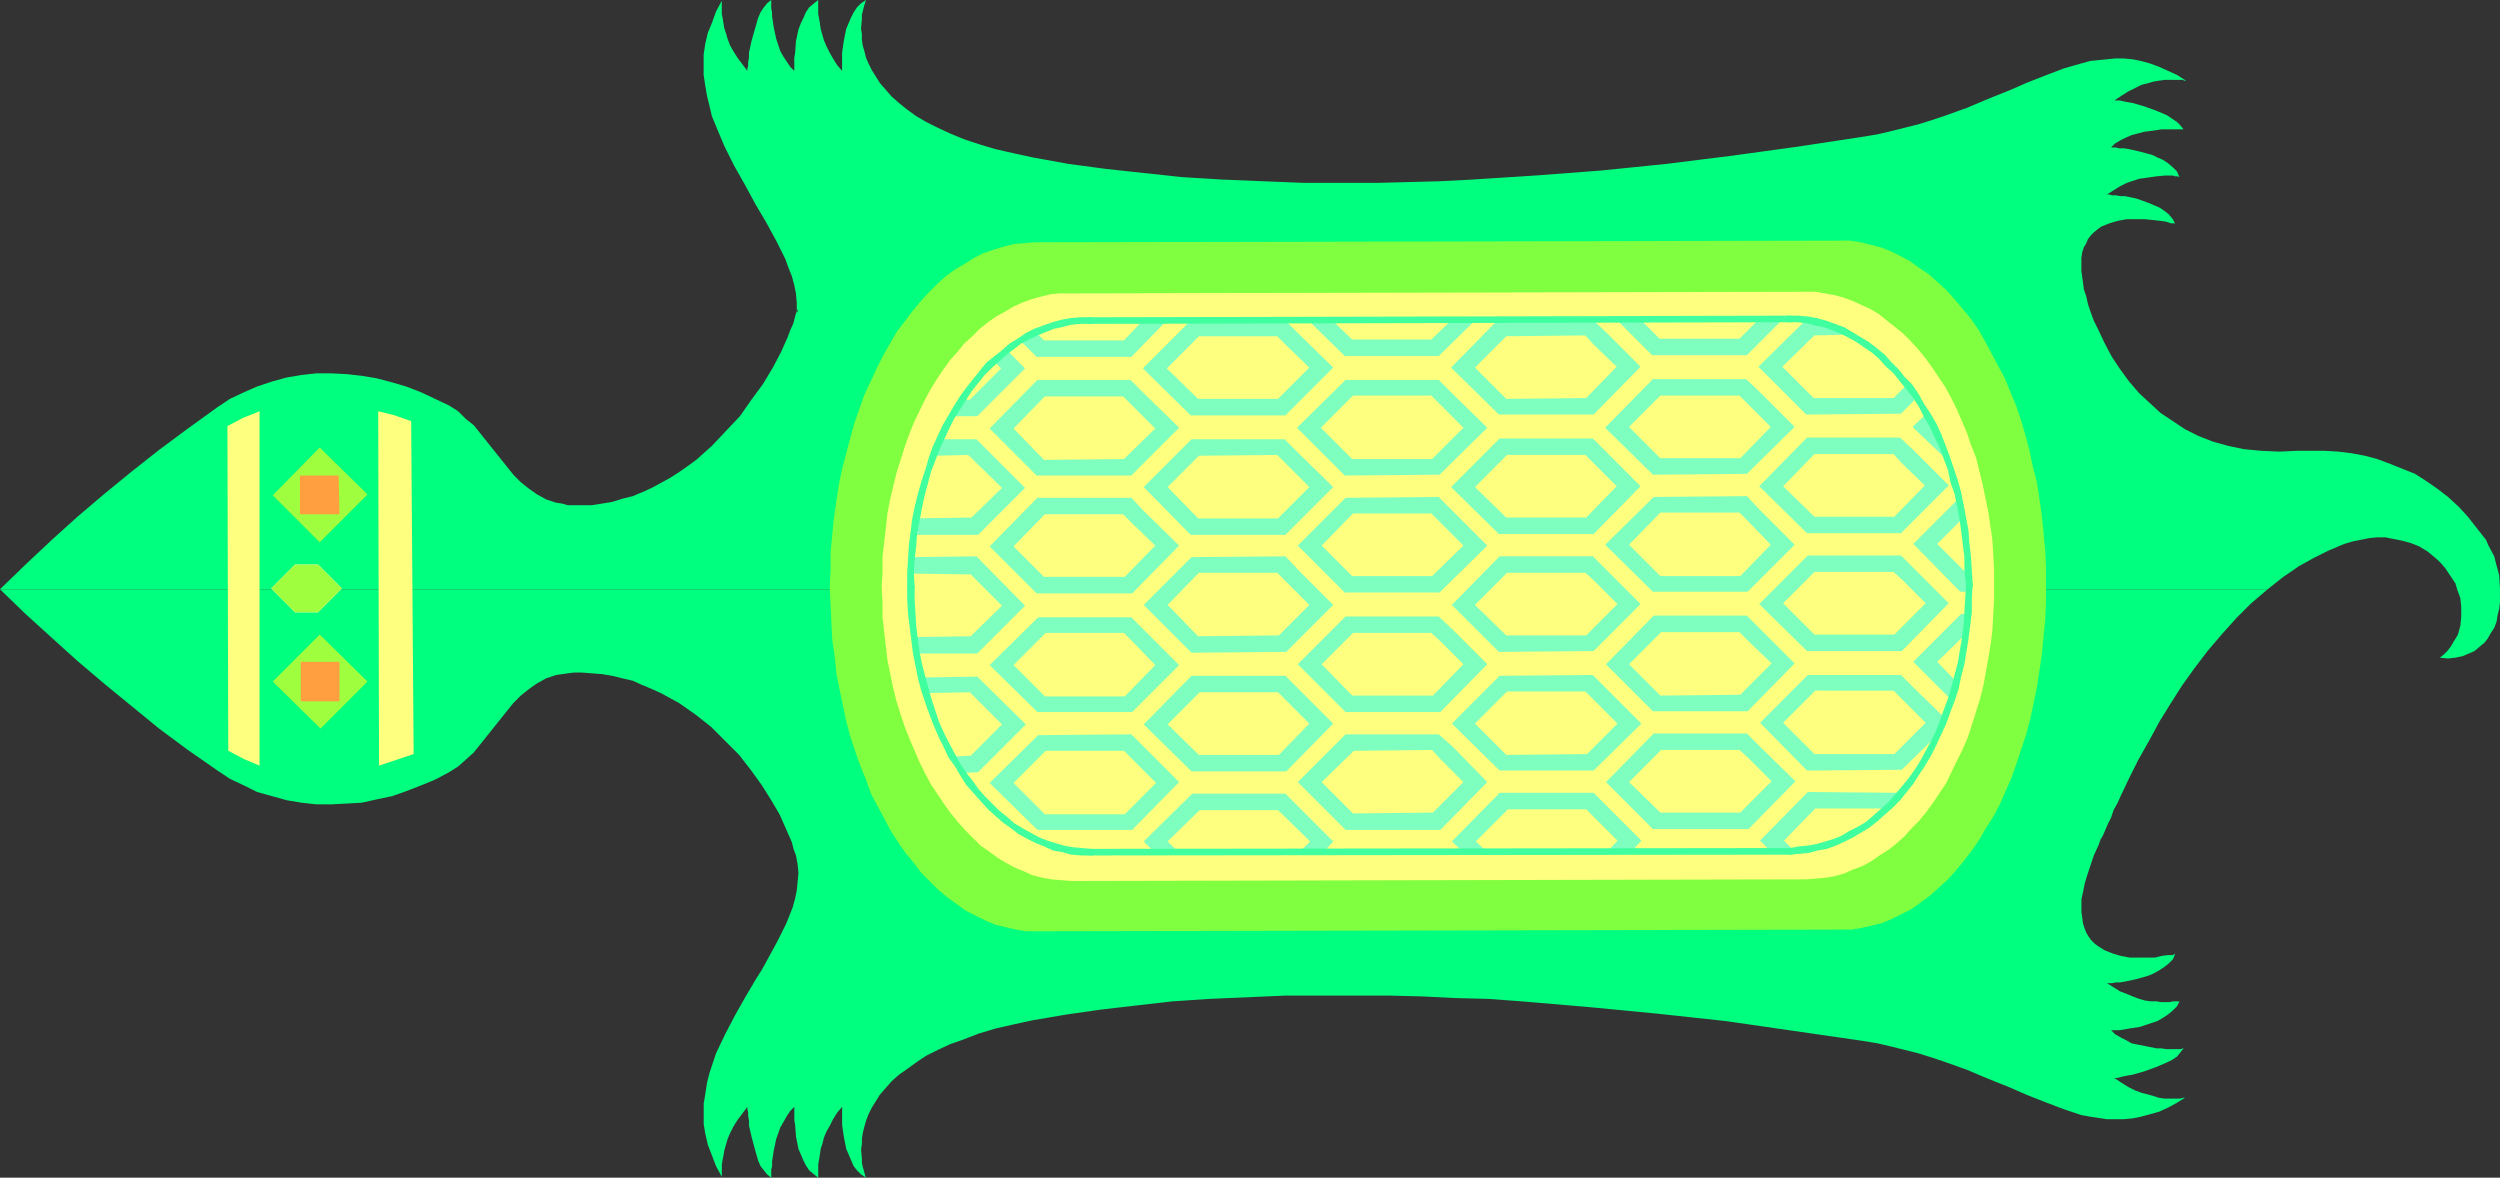
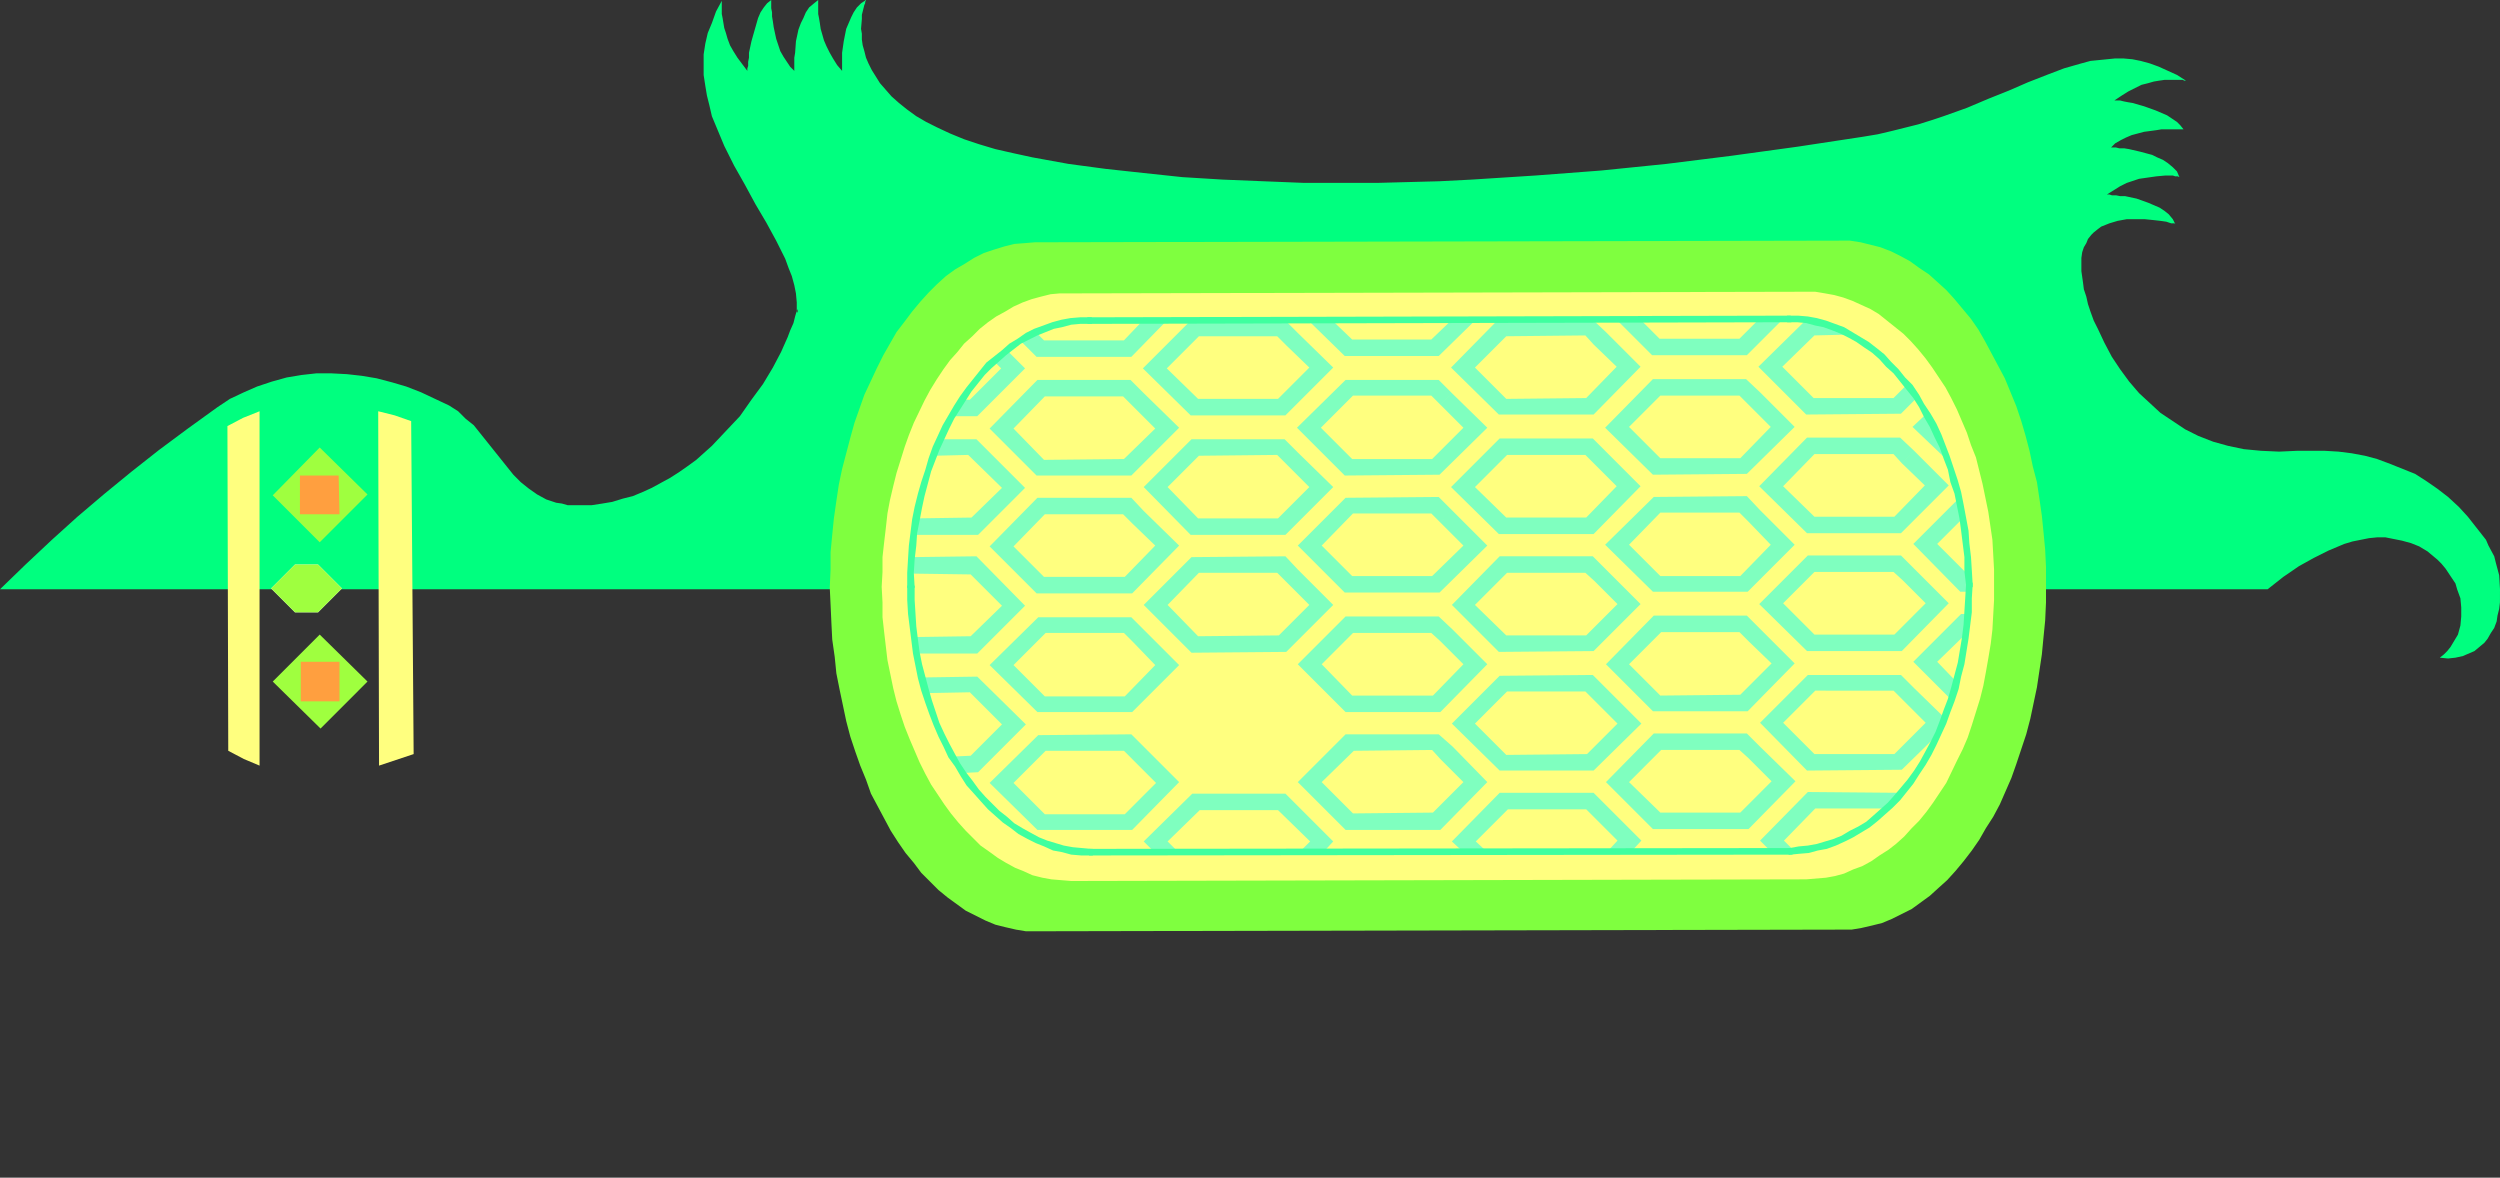
<svg xmlns="http://www.w3.org/2000/svg" xmlns:ns1="http://sodipodi.sourceforge.net/DTD/sodipodi-0.dtd" xmlns:ns2="http://www.inkscape.org/namespaces/inkscape" version="1.0" width="129.724mm" height="61.11mm" id="svg55" ns1:docname="Turtle 13.wmf">
  <rect width="100%" height="100%" fill="#333333" stroke="none" />
  <ns1:namedview id="namedview55" pagecolor="#ffffff" bordercolor="#000000" borderopacity="0.25" ns2:showpageshadow="2" ns2:pageopacity="0.0" ns2:pagecheckerboard="0" ns2:deskcolor="#d1d1d1" ns2:document-units="mm" />
  <defs id="defs1">
    <pattern id="WMFhbasepattern" patternUnits="userSpaceOnUse" width="6" height="6" x="0" y="0" />
  </defs>
-   <path style="fill:#00ff7f;fill-opacity:1;fill-rule:evenodd;stroke:none" d="m 0,115.564 5.01,4.849 5.171,4.687 5.01,4.526 5.333,4.526 5.333,4.364 5.333,4.364 5.656,4.202 5.818,4.041 2.424,1.616 2.747,1.293 2.586,1.293 2.909,0.808 2.909,0.808 2.909,0.485 2.909,0.323 h 2.909 l 3.07,-0.162 2.909,-0.162 2.909,-0.647 3.07,-0.647 2.747,-0.97 2.909,-1.131 2.747,-1.131 2.747,-1.455 1.778,-1.131 1.454,-1.293 1.616,-1.455 1.293,-1.616 5.171,-6.465 1.293,-1.616 1.454,-1.455 1.616,-1.293 1.616,-1.131 1.778,-0.97 1.939,-0.647 1.131,-0.162 1.131,-0.162 1.293,-0.162 h 1.293 l 2.101,0.162 2.101,0.162 1.939,0.323 1.939,0.485 2.101,0.485 1.778,0.808 1.939,0.808 1.778,0.808 1.778,0.97 1.778,0.97 3.232,2.263 3.07,2.424 2.747,2.748 2.747,2.748 2.262,2.909 2.101,2.909 1.939,3.071 1.616,2.748 1.293,2.909 1.131,2.586 0.323,1.293 0.485,1.293 0.323,1.778 0.162,1.616 -0.162,1.778 -0.162,1.616 -0.323,1.616 -0.485,1.778 -0.646,1.616 -0.646,1.616 -1.778,3.556 -1.939,3.556 -0.97,1.778 -1.131,1.778 -2.101,3.556 -2.101,3.717 -1.939,3.717 -1.778,3.717 -0.646,1.94 -0.646,1.94 -0.485,1.94 -0.323,2.101 -0.323,1.94 v 1.94 2.101 l 0.323,1.94 0.485,2.101 0.808,2.101 0.808,2.101 1.131,2.101 v -0.162 -0.162 -2.101 l 0.162,-0.97 0.162,-0.808 0.162,-0.97 0.323,-1.131 0.323,-1.131 0.485,-1.131 0.646,-1.293 0.808,-1.293 0.97,-1.293 0.97,-1.293 v 0.485 l 0.162,0.647 v 0.647 l 0.162,0.97 v 0.97 l 0.485,2.101 0.646,2.424 0.646,2.263 0.485,1.131 0.646,0.808 0.646,0.808 0.808,0.647 v -0.808 -0.808 l 0.162,-0.647 v -0.97 l 0.162,-0.97 0.162,-1.131 0.485,-2.263 0.808,-2.263 0.646,-1.131 0.646,-1.131 0.646,-0.97 0.808,-0.808 v 0.485 0.485 0.808 0.808 l 0.162,0.97 0.162,2.263 0.485,2.424 0.485,1.131 0.485,1.131 0.485,0.97 0.646,0.97 0.97,0.808 0.808,0.647 v -0.323 -0.323 -1.293 -0.647 l 0.162,-0.97 0.162,-0.97 0.162,-1.131 0.323,-0.97 0.323,-1.293 0.485,-1.131 0.646,-1.131 0.646,-1.293 0.808,-1.293 0.97,-1.131 v 1.778 0.808 0.97 l 0.323,2.263 0.485,2.424 0.485,1.131 0.485,1.131 0.485,1.131 0.646,0.808 0.808,0.808 0.97,0.647 v 0 l -0.162,-0.323 v -0.162 l -0.162,-0.485 -0.162,-0.647 -0.162,-0.485 -0.162,-0.808 v -0.808 l -0.162,-1.778 0.162,-1.131 v -0.97 l 0.162,-1.131 0.323,-1.293 0.323,-1.131 0.485,-1.293 0.646,-1.293 0.808,-1.293 0.808,-1.293 1.131,-1.293 1.131,-1.293 1.454,-1.293 1.616,-1.131 1.778,-1.293 1.939,-1.293 2.262,-1.131 2.424,-1.131 2.747,-0.97 2.909,-1.131 3.232,-0.97 3.555,-0.808 3.717,-0.808 6.626,-1.131 6.787,-0.97 6.949,-0.808 7.11,-0.808 7.272,-0.485 7.434,-0.323 7.434,-0.323 h 7.595 6.302 6.464 l 6.464,0.162 6.464,0.323 6.464,0.162 6.626,0.485 13.251,1.131 13.413,1.293 13.413,1.455 13.413,1.94 13.413,1.94 2.909,0.485 2.747,0.647 2.586,0.647 2.586,0.647 2.586,0.808 2.424,0.808 4.525,1.616 4.202,1.778 4.04,1.616 3.717,1.616 3.717,1.455 3.394,1.293 3.394,1.131 1.778,0.323 3.232,0.485 h 1.616 1.616 l 1.778,-0.162 1.616,-0.323 1.778,-0.485 1.778,-0.485 1.778,-0.808 1.778,-0.97 1.778,-1.131 v 0 l -0.323,0.162 h -0.323 l -0.485,0.162 h -0.646 -1.616 -0.808 l -1.131,-0.162 -0.97,-0.323 -1.131,-0.323 -1.293,-0.323 -1.293,-0.485 -1.293,-0.647 -1.293,-0.808 -1.454,-0.97 h 0.162 0.323 l 0.646,-0.162 0.646,-0.162 0.808,-0.162 0.97,-0.162 2.262,-0.647 2.262,-0.808 2.262,-0.97 0.97,-0.485 0.97,-0.647 0.646,-0.808 0.646,-0.808 h -0.162 l -0.323,0.162 h -2.909 l -0.97,-0.162 h -0.97 l -2.424,-0.485 -2.424,-0.485 -1.131,-0.647 -0.97,-0.485 -1.131,-0.647 -0.808,-0.808 h 0.485 0.485 0.646 l 0.97,-0.162 0.97,-0.162 2.101,-0.323 2.424,-0.808 0.97,-0.323 1.131,-0.647 0.97,-0.647 0.97,-0.808 0.808,-0.808 0.485,-0.97 v 0 h -0.323 -0.485 -0.485 l -0.646,0.162 h -1.616 l -0.97,-0.162 h -1.131 l -1.131,-0.162 -1.131,-0.323 -1.293,-0.485 -1.131,-0.485 -1.293,-0.485 -1.293,-0.808 -1.293,-0.808 h 0.485 0.485 l 0.808,-0.162 h 0.808 l 0.97,-0.162 2.262,-0.485 2.262,-0.647 1.131,-0.485 1.131,-0.647 0.97,-0.647 0.808,-0.647 0.808,-0.808 0.485,-1.131 v 0 l -0.162,0.162 -0.485,0.162 h -0.97 l -1.131,0.162 -1.293,0.323 h -1.454 -1.778 -1.616 l -1.778,-0.323 -1.616,-0.485 -1.616,-0.647 -1.293,-0.808 -0.646,-0.485 -0.646,-0.647 -0.485,-0.647 -0.485,-0.808 -0.323,-0.808 -0.323,-0.97 -0.162,-1.131 -0.162,-1.131 v -1.131 -1.455 l 0.323,-1.455 0.323,-1.616 0.485,-1.616 0.646,-1.94 0.646,-1.94 0.97,-2.101 0.323,-0.97 0.485,-0.808 0.485,-1.131 0.485,-1.131 0.646,-1.293 0.485,-1.455 0.808,-1.455 0.646,-1.455 1.616,-3.394 1.778,-3.556 2.101,-3.717 2.101,-3.879 2.101,-3.394 2.262,-3.556 2.424,-3.394 2.586,-3.394 2.747,-3.233 2.909,-3.233 2.909,-2.909 3.232,-2.748 z" id="path1" />
  <path style="fill:#00ff7f;fill-opacity:1;fill-rule:evenodd;stroke:none" d="m 490.294,115.564 -0.162,-2.748 -0.646,-2.424 -0.323,-1.293 -1.131,-2.101 -0.485,-1.131 -1.778,-2.263 -1.778,-2.263 -1.778,-1.94 -2.101,-1.94 -2.101,-1.616 -2.101,-1.455 -2.262,-1.455 -2.424,-0.97 -2.424,-0.97 -2.586,-0.97 -2.424,-0.647 -2.586,-0.485 -2.586,-0.323 -2.747,-0.162 h -2.586 -2.747 l -3.555,0.162 -3.555,-0.162 -3.394,-0.323 -3.07,-0.647 -2.909,-0.808 -2.909,-1.131 -2.586,-1.293 -2.424,-1.616 -2.424,-1.616 -2.101,-1.94 -2.101,-1.94 -1.939,-2.263 -1.778,-2.424 -1.616,-2.424 -1.454,-2.748 -1.293,-2.748 -0.808,-1.616 -0.646,-1.778 -0.485,-1.455 -0.323,-1.455 -0.485,-1.455 -0.162,-1.293 -0.162,-1.131 -0.162,-1.131 V 51.883 50.59 l 0.162,-1.131 0.323,-0.97 0.485,-0.808 0.323,-0.808 0.646,-0.808 0.485,-0.485 0.808,-0.647 0.646,-0.485 1.616,-0.647 1.616,-0.485 1.778,-0.323 h 1.778 1.778 l 1.616,0.162 1.454,0.162 1.131,0.162 0.97,0.323 h 0.323 0.323 l 0.162,0.162 -0.485,-0.97 -0.808,-0.97 -0.808,-0.647 -0.97,-0.647 -1.131,-0.485 -1.131,-0.485 -2.262,-0.808 -2.262,-0.485 h -0.97 l -0.808,-0.162 h -0.808 l -0.485,-0.162 h -0.485 l 1.293,-0.808 1.293,-0.808 1.293,-0.647 2.424,-0.808 1.131,-0.162 1.131,-0.162 1.131,-0.162 1.778,-0.162 h 0.808 0.646 l 0.485,0.162 h 0.485 l 0.323,0.162 -0.485,-1.131 -0.808,-0.808 -0.97,-0.808 -0.97,-0.647 -1.131,-0.485 -0.97,-0.485 -2.424,-0.647 -2.101,-0.485 -0.97,-0.162 h -0.97 l -0.646,-0.162 h -0.485 -0.485 l 0.808,-0.808 1.131,-0.647 0.97,-0.485 1.131,-0.485 2.424,-0.647 2.424,-0.323 0.97,-0.162 h 0.97 2.909 0.323 0.162 l -0.646,-0.808 -0.646,-0.647 -0.97,-0.647 -0.97,-0.647 -2.262,-0.97 -2.262,-0.808 -2.262,-0.647 -0.97,-0.162 -0.808,-0.162 -0.646,-0.162 h -0.646 -0.323 -0.162 l 1.454,-0.97 1.293,-0.808 1.293,-0.647 1.293,-0.647 1.293,-0.323 1.131,-0.323 0.97,-0.162 1.131,-0.162 h 0.808 1.616 0.646 0.485 l 0.323,0.162 h 0.323 l -1.778,-1.131 -1.778,-0.808 -1.778,-0.808 -1.778,-0.647 -1.778,-0.485 -1.616,-0.323 -1.778,-0.162 h -1.616 l -1.616,0.162 -1.616,0.162 -1.616,0.162 -1.778,0.485 -3.394,0.97 -3.394,1.293 -3.717,1.455 -3.717,1.616 -4.04,1.616 -4.202,1.778 -4.525,1.616 -2.424,0.808 -2.586,0.808 -2.586,0.647 -2.586,0.647 -2.747,0.647 -2.909,0.485 -12.766,1.94 -12.928,1.778 -12.928,1.616 -12.766,1.293 -12.766,0.97 -12.605,0.808 -6.302,0.323 -6.141,0.162 -6.141,0.162 h -6.141 -8.08 l -8.08,-0.323 -7.918,-0.323 -7.918,-0.485 -7.595,-0.808 -7.434,-0.808 -7.272,-0.97 -7.11,-1.293 -3.717,-0.808 -3.555,-0.808 -3.232,-0.97 -2.909,-0.97 -2.747,-1.131 -2.424,-1.131 -2.262,-1.131 -1.939,-1.131 -1.778,-1.293 -1.616,-1.293 -1.454,-1.293 -1.131,-1.293 -1.131,-1.293 -0.808,-1.293 -0.808,-1.293 -0.646,-1.293 -0.485,-1.131 -0.323,-1.293 -0.323,-1.131 -0.162,-1.131 V 6.627 l -0.162,-0.97 0.162,-1.94 V 2.909 l 0.162,-0.647 0.162,-0.647 0.162,-0.647 0.162,-0.323 V 0.323 l 0.162,-0.162 V 0 l -0.97,0.647 -0.808,0.808 -0.646,0.97 -0.485,0.97 -0.485,1.131 -0.485,1.131 -0.485,2.424 -0.323,2.263 v 0.97 0.808 1.778 l -0.97,-1.131 -0.808,-1.293 -0.646,-1.131 -0.646,-1.293 -0.485,-1.131 -0.323,-1.131 -0.323,-1.131 -0.162,-1.131 -0.162,-0.97 -0.162,-0.808 V 1.94 0.647 0.323 0 l -0.808,0.647 -0.97,0.808 -0.646,0.97 -0.485,1.131 -0.485,0.97 -0.485,1.293 -0.485,2.263 -0.162,2.263 -0.162,0.97 v 0.808 0.808 0.485 0.485 l -0.808,-0.808 -0.646,-0.97 -0.646,-0.97 -0.646,-1.131 -0.808,-2.424 -0.485,-2.263 -0.162,-1.131 -0.162,-0.97 V 2.424 l -0.162,-0.808 V 0.97 0 l -0.808,0.647 -0.646,0.808 -0.646,0.97 -0.485,1.131 -0.646,2.263 -0.646,2.263 -0.485,2.263 v 0.97 l -0.162,0.808 v 0.808 l -0.162,0.485 v 0.485 l -0.97,-1.293 -0.97,-1.293 -0.808,-1.293 -0.646,-1.131 -0.485,-1.293 -0.323,-1.131 -0.323,-0.97 -0.162,-0.97 -0.162,-0.97 -0.162,-0.808 V 0.485 0.323 0.162 l -1.131,2.101 -0.808,2.263 -0.808,1.94 -0.485,2.101 -0.323,2.101 v 2.101 1.94 l 0.323,2.101 0.323,1.94 0.485,1.94 0.485,2.101 0.808,1.94 1.616,3.879 1.939,3.879 2.101,3.717 2.101,3.879 2.101,3.556 1.939,3.556 1.778,3.556 0.646,1.778 0.646,1.616 0.485,1.778 0.323,1.616 0.162,1.778 v 1.616 l -0.323,1.131 -0.323,1.293 -0.646,1.455 -0.485,1.293 -1.293,2.909 -1.616,3.071 -1.939,3.233 -2.262,3.071 -2.262,3.233 -2.747,2.909 -2.747,2.909 -3.07,2.748 -1.778,1.293 -1.616,1.131 -1.778,1.131 -1.778,0.97 -1.778,0.97 -1.778,0.808 -1.939,0.808 -1.939,0.485 -2.101,0.647 -1.939,0.323 -2.101,0.323 h -2.101 -1.293 -1.293 l -1.131,-0.323 -1.131,-0.162 -1.939,-0.647 -1.778,-0.97 -1.616,-1.131 -1.616,-1.293 L 100.677,93.098 99.384,91.482 94.213,85.017 92.92,83.4 91.304,82.107 89.849,80.653 88.072,79.521 85.325,78.228 82.578,76.935 79.669,75.804 76.922,74.996 73.851,74.187 70.942,73.703 68.034,73.379 64.963,73.218 H 62.054 l -2.909,0.323 -2.909,0.485 -2.909,0.808 -2.909,0.97 -2.586,1.131 -2.747,1.293 -2.424,1.616 -5.818,4.202 -5.656,4.202 -5.333,4.202 -5.333,4.364 -5.333,4.526 -5.01,4.526 L 5.01,110.716 0,115.564 h 444.723 l 3.07,-2.424 3.07,-2.101 2.909,-1.616 2.909,-1.455 3.07,-1.293 1.616,-0.485 1.616,-0.323 1.616,-0.323 1.616,-0.162 h 1.616 l 1.616,0.323 1.616,0.323 1.778,0.485 1.616,0.647 1.616,0.97 0.97,0.808 0.97,0.808 0.808,0.808 0.808,0.97 0.646,0.97 0.646,0.97 0.646,0.97 0.323,1.131 0.646,1.778 0.162,1.778 v 1.778 l -0.162,1.778 -0.485,1.778 -0.97,1.616 -0.485,0.808 -0.646,0.808 -0.646,0.647 -0.808,0.647 1.616,0.162 1.454,-0.162 1.454,-0.323 1.131,-0.485 1.131,-0.485 0.97,-0.808 0.97,-0.808 0.646,-0.808 0.646,-1.131 0.646,-0.97 0.485,-1.293 0.162,-1.131 0.323,-1.293 0.162,-1.293 z M 156.267,60.934 v 0.323 h 0.162 v -0.323 -0.323 z" id="path2" />
  <path style="fill:#ffffff;fill-opacity:1;fill-rule:evenodd;stroke:none" d="m 62.378,110.716 4.686,4.687 -4.686,4.687 h -4.525 l -4.686,-4.687 4.686,-4.687 z" id="path3" />
  <path style="fill:#9fff3f;fill-opacity:1;fill-rule:evenodd;stroke:none" d="m 62.701,106.352 9.373,-9.374 -9.373,-9.213 -9.211,9.374 z" id="path4" />
  <path style="fill:#9fff3f;fill-opacity:1;fill-rule:evenodd;stroke:none" d="m 62.701,124.454 9.373,9.213 -9.211,9.213 -9.373,-9.213 z" id="path5" />
  <path style="fill:#ff9f3f;fill-opacity:1;fill-rule:evenodd;stroke:none" d="m 66.579,100.856 -0.162,-7.597 h -7.595 v 7.597 z" id="path6" />
  <path style="fill:#ff9f3f;fill-opacity:1;fill-rule:evenodd;stroke:none" d="m 66.579,129.788 v 7.758 h -7.595 v -7.758 z" id="path7" />
  <path style="fill:#9fff3f;fill-opacity:1;fill-rule:evenodd;stroke:none" d="m 62.378,120.09 4.686,-4.687 -4.686,-4.687 h -4.525 l -4.686,4.687 4.686,4.687 z" id="path8" />
  <path style="fill:#ffff7f;fill-opacity:1;fill-rule:evenodd;stroke:none" d="m 74.336,150.153 6.787,-2.263 -0.485,-65.298 -3.232,-1.131 -3.232,-0.808 z" id="path9" />
  <path style="fill:#ffff7f;fill-opacity:1;fill-rule:evenodd;stroke:none" d="m 44.602,83.562 3.07,-1.616 3.232,-1.293 v 69.5 l -3.07,-1.293 -3.07,-1.616 z" id="path10" />
  <path style="fill:#7fff3f;fill-opacity:1;fill-rule:evenodd;stroke:none" d="m 203.293,182.64 h -2.101 l -1.939,-0.323 -2.101,-0.485 -1.939,-0.485 -1.939,-0.808 -1.939,-0.97 -1.939,-0.97 -1.778,-1.293 -1.778,-1.293 -1.778,-1.455 -1.616,-1.616 -1.778,-1.778 -1.454,-1.94 -1.616,-1.94 -1.454,-2.101 -1.454,-2.263 -1.293,-2.424 -1.293,-2.424 -1.293,-2.424 -0.97,-2.748 -1.131,-2.748 -0.97,-2.748 -0.97,-2.909 -0.808,-3.071 -0.646,-3.071 -0.646,-3.071 -0.646,-3.233 -0.323,-3.233 -0.485,-3.394 -0.162,-3.233 -0.162,-3.556 -0.162,-3.394 0.162,-3.556 v -3.394 l 0.323,-3.394 0.323,-3.233 0.485,-3.394 0.485,-3.233 0.646,-3.071 0.808,-3.071 0.808,-3.071 0.808,-2.909 0.97,-2.748 0.97,-2.748 1.293,-2.748 1.131,-2.424 1.293,-2.586 1.293,-2.263 1.293,-2.263 1.616,-2.101 1.454,-1.94 1.616,-1.94 1.616,-1.778 1.616,-1.616 1.778,-1.616 1.778,-1.293 1.939,-1.131 1.778,-1.131 1.939,-0.97 1.939,-0.647 2.101,-0.647 1.939,-0.485 2.101,-0.162 1.939,-0.162 157.721,-0.323 h 2.101 l 2.101,0.323 1.939,0.485 1.939,0.485 2.101,0.808 1.939,0.97 1.778,0.97 1.778,1.293 1.939,1.293 1.616,1.455 1.778,1.616 1.616,1.778 1.616,1.94 1.616,1.94 1.454,2.101 1.293,2.263 1.293,2.424 1.293,2.424 1.293,2.424 2.262,5.495 0.97,2.909 0.808,2.748 0.808,3.071 0.646,3.071 0.808,3.071 0.485,3.233 0.485,3.394 0.323,3.233 0.323,3.394 0.162,3.394 v 3.556 3.394 l -0.162,3.556 -0.323,3.233 -0.323,3.394 -0.485,3.233 -0.485,3.233 -0.646,3.071 -0.646,3.071 -0.808,3.071 -0.97,2.909 -0.97,2.909 -0.97,2.748 -1.131,2.586 -1.131,2.586 -1.293,2.424 -1.454,2.263 -1.293,2.263 -1.454,2.101 -1.616,2.101 -1.616,1.94 -1.616,1.778 -1.616,1.455 -1.778,1.616 -1.778,1.293 -1.778,1.293 -1.939,0.97 -1.939,0.97 -1.939,0.808 -1.939,0.485 -2.101,0.485 -1.939,0.323 h -2.101 z" id="path11" />
  <path style="fill:#ffff7f;fill-opacity:1;fill-rule:evenodd;stroke:none" d="m 210.08,172.781 -1.939,-0.162 -1.939,-0.162 -1.778,-0.323 -1.939,-0.485 -1.778,-0.808 -1.616,-0.647 -1.778,-0.97 -1.616,-0.97 -1.778,-1.293 -1.616,-1.131 -1.454,-1.455 -1.454,-1.455 -1.454,-1.616 -1.454,-1.778 -1.293,-1.778 -1.293,-1.94 -1.293,-1.94 -1.131,-2.101 -1.131,-2.263 -0.97,-2.263 -0.97,-2.263 -0.97,-2.424 -0.808,-2.424 -0.808,-2.586 -0.646,-2.586 -1.131,-5.495 -0.646,-5.495 -0.323,-2.909 v -2.909 l -0.162,-3.071 0.162,-2.909 v -2.909 l 0.323,-2.909 0.323,-2.748 0.323,-2.909 0.485,-2.586 0.646,-2.748 0.646,-2.586 0.808,-2.586 0.808,-2.586 0.808,-2.263 0.97,-2.424 2.101,-4.364 1.131,-2.101 1.293,-2.101 1.293,-1.94 1.293,-1.778 1.454,-1.616 1.293,-1.616 1.616,-1.455 1.454,-1.455 1.616,-1.293 1.616,-1.131 1.778,-0.97 1.616,-0.97 1.778,-0.808 1.778,-0.647 1.778,-0.485 1.939,-0.485 1.778,-0.162 h 1.939 L 354.065,57.216 h 1.939 l 1.939,0.323 1.778,0.323 1.778,0.485 1.778,0.647 1.778,0.808 1.778,0.808 1.616,0.97 1.616,1.293 1.616,1.293 1.616,1.293 1.454,1.455 1.454,1.616 1.454,1.778 1.293,1.778 1.293,1.94 1.293,1.94 1.131,2.101 1.131,2.263 0.97,2.263 0.97,2.263 0.808,2.424 0.97,2.424 0.646,2.586 0.646,2.586 1.131,5.495 0.808,5.495 0.162,2.909 0.162,2.909 v 3.071 2.909 l -0.162,2.909 -0.162,2.909 -0.323,2.748 -0.485,2.909 -0.485,2.748 -0.485,2.586 -0.646,2.586 -0.808,2.586 -0.808,2.586 -0.808,2.424 -0.97,2.263 -1.131,2.263 -2.101,4.364 -1.293,1.94 -1.293,1.94 -1.293,1.778 -1.454,1.778 -1.454,1.455 -1.454,1.616 -1.616,1.455 -1.454,1.131 -1.778,1.131 -1.616,1.131 -1.778,0.97 -1.778,0.647 -1.778,0.808 -1.778,0.485 -1.778,0.323 -1.939,0.162 -1.939,0.162 z" id="path12" />
  <path style="fill:#7fffbf;fill-opacity:1;fill-rule:evenodd;stroke:none" d="M 280.699,77.582 H 265.347 l -6.302,6.304 6.141,6.142 h 15.675 l 6.141,-6.142 -4.525,-4.526 2.262,-2.263 6.949,6.788 -9.373,9.213 -18.584,0.162 -9.373,-9.374 9.534,-9.374 h 18.261 l 2.586,2.586 -2.262,2.263 z" id="path13" />
  <path style="fill:#7fffbf;fill-opacity:1;fill-rule:evenodd;stroke:none" d="m 250.48,89.219 -15.352,0.162 -6.141,6.142 5.979,6.142 h 15.675 l 6.141,-6.142 -4.525,-4.526 2.262,-2.263 6.949,6.788 -9.373,9.374 h -18.584 l -9.211,-9.374 9.373,-9.374 h 18.261 l 2.586,2.586 -2.262,2.263 z" id="path14" />
  <path style="fill:#7fffbf;fill-opacity:1;fill-rule:evenodd;stroke:none" d="m 256.621,62.873 7.11,6.95 h 18.422 l 7.11,-6.95 h -4.686 l -3.878,3.717 H 265.185 l -3.878,-3.717 z" id="path15" />
  <path style="fill:#7fffbf;fill-opacity:1;fill-rule:evenodd;stroke:none" d="m 250.48,65.944 h -15.352 l -6.302,6.304 6.141,5.98 h 15.675 l 6.141,-6.142 -4.525,-4.364 2.262,-2.424 6.949,6.788 -9.373,9.374 h -18.584 l -9.373,-9.213 9.534,-9.536 h 18.261 l 2.586,2.586 -2.262,2.424 z" id="path16" />
  <path style="fill:#7fffbf;fill-opacity:1;fill-rule:evenodd;stroke:none" d="M 280.699,100.695 H 265.347 l -6.141,6.304 5.979,5.98 h 15.675 l 6.141,-5.98 -4.525,-4.526 2.262,-2.424 6.949,6.95 -9.373,9.213 H 263.731 l -9.211,-9.213 9.373,-9.374 18.261,-0.162 2.586,2.586 -2.262,2.424 z" id="path17" />
  <path style="fill:#7fffbf;fill-opacity:1;fill-rule:evenodd;stroke:none" d="m 250.48,112.332 h -15.352 l -6.141,6.304 5.979,6.142 15.837,-0.162 5.979,-5.98 -4.525,-4.526 2.262,-2.424 6.949,6.95 -9.211,9.213 -18.584,0.162 -9.373,-9.374 9.373,-9.374 18.422,-0.162 2.424,2.586 -2.262,2.424 z" id="path18" />
  <path style="fill:#7fffbf;fill-opacity:1;fill-rule:evenodd;stroke:none" d="M 280.699,124.131 H 265.347 l -6.141,6.142 5.979,6.142 h 15.837 l 5.979,-6.142 -4.525,-4.526 2.424,-2.263 6.787,6.788 -9.211,9.374 H 263.892 l -9.373,-9.374 9.373,-9.374 h 18.261 l 2.747,2.586 -2.424,2.263 z" id="path19" />
-   <path style="fill:#7fffbf;fill-opacity:1;fill-rule:evenodd;stroke:none" d="m 250.641,135.768 h -15.352 l -6.302,6.304 6.141,5.98 h 15.675 l 5.979,-6.142 -4.525,-4.526 2.424,-2.263 6.787,6.788 -9.211,9.374 h -18.584 l -9.373,-9.213 9.373,-9.536 h 18.422 l 2.586,2.586 -2.424,2.263 z" id="path20" />
  <path style="fill:#7fffbf;fill-opacity:1;fill-rule:evenodd;stroke:none" d="m 280.86,147.082 -15.352,0.162 -6.302,6.142 6.141,6.142 15.675,-0.162 5.979,-5.98 -4.525,-4.526 2.424,-2.424 6.787,6.95 -9.211,9.374 H 263.892 l -9.373,-9.374 9.373,-9.374 h 18.261 l 2.747,2.424 -2.424,2.424 z" id="path21" />
  <path style="fill:#7fffbf;fill-opacity:1;fill-rule:evenodd;stroke:none" d="m 220.261,77.743 h -15.352 l -6.141,6.304 5.979,6.142 15.675,-0.162 6.141,-5.98 -4.525,-4.526 2.262,-2.424 6.949,6.788 -9.373,9.374 h -18.584 l -9.211,-9.213 9.373,-9.536 h 18.261 l 2.586,2.586 -2.262,2.424 z" id="path22" />
  <path style="fill:#7fffbf;fill-opacity:1;fill-rule:evenodd;stroke:none" d="m 220.261,100.856 h -15.352 l -6.141,6.304 5.979,5.98 h 15.837 l 5.979,-6.142 -4.525,-4.364 2.262,-2.424 6.949,6.788 -9.211,9.374 h -18.746 l -9.211,-9.213 9.373,-9.536 h 18.422 l 2.424,2.586 -2.262,2.424 z" id="path23" />
  <path style="fill:#7fffbf;fill-opacity:1;fill-rule:evenodd;stroke:none" d="m 220.422,124.131 h -15.352 l -6.302,6.304 6.141,6.142 h 15.675 l 5.979,-6.142 -4.363,-4.526 2.262,-2.263 6.787,6.788 -9.211,9.213 h -18.584 l -9.373,-9.213 9.534,-9.374 h 18.261 l 2.586,2.586 -2.262,2.263 z" id="path24" />
  <path style="fill:#7fffbf;fill-opacity:1;fill-rule:evenodd;stroke:none" d="m 220.422,147.244 h -15.352 l -6.302,6.304 6.141,6.142 h 15.675 l 6.141,-6.142 -4.525,-4.526 2.262,-2.424 6.787,6.788 -9.211,9.374 h -18.584 l -9.373,-9.213 9.534,-9.374 18.261,-0.162 2.586,2.586 -2.262,2.424 z" id="path25" />
  <path style="fill:#7fffbf;fill-opacity:1;fill-rule:evenodd;stroke:none" d="m 341.137,77.582 h -15.514 l -6.141,6.142 6.141,6.142 h 15.675 l 5.979,-6.142 -4.525,-4.526 2.424,-2.263 6.787,6.788 -9.373,9.213 -18.422,0.162 -9.373,-9.213 9.373,-9.536 h 18.261 l 2.747,2.586 -2.424,2.263 z" id="path26" />
  <path style="fill:#7fffbf;fill-opacity:1;fill-rule:evenodd;stroke:none" d="m 310.918,89.219 h -15.352 l -6.302,6.304 6.141,5.98 h 15.675 l 5.979,-6.142 -4.363,-4.364 2.262,-2.424 6.787,6.788 -9.211,9.374 h -18.584 l -9.373,-9.213 9.534,-9.536 h 18.261 l 2.586,2.586 -2.262,2.424 z" id="path27" />
  <path style="fill:#7fffbf;fill-opacity:1;fill-rule:evenodd;stroke:none" d="m 310.918,65.783 -15.514,0.162 -6.141,6.142 6.141,6.142 15.675,-0.162 5.979,-6.142 -4.525,-4.364 2.424,-2.424 6.787,6.788 -9.211,9.374 h -18.584 l -9.373,-9.213 9.373,-9.536 h 18.261 l 2.747,2.586 -2.424,2.424 z" id="path28" />
  <path style="fill:#7fffbf;fill-opacity:1;fill-rule:evenodd;stroke:none" d="m 341.137,100.533 h -15.514 l -6.141,6.304 6.141,6.142 h 15.675 l 5.979,-6.142 -4.363,-4.526 2.262,-2.263 6.787,6.788 -9.211,9.213 h -18.584 l -9.373,-9.213 9.534,-9.374 18.261,-0.162 2.586,2.748 -2.262,2.263 z" id="path29" />
  <path style="fill:#7fffbf;fill-opacity:1;fill-rule:evenodd;stroke:none" d="m 310.918,112.332 h -15.352 l -6.302,6.304 6.141,5.98 h 15.675 l 6.141,-6.142 -4.525,-4.526 2.262,-2.263 6.787,6.788 -9.211,9.213 -18.584,0.162 -9.211,-9.213 9.373,-9.536 h 18.261 l 2.586,2.586 -2.262,2.263 z" id="path30" />
  <path style="fill:#7fffbf;fill-opacity:1;fill-rule:evenodd;stroke:none" d="m 341.137,123.969 h -15.352 l -6.302,6.304 6.141,6.142 15.675,-0.162 6.141,-6.142 -4.525,-4.364 2.262,-2.424 6.787,6.788 -9.211,9.374 h -18.584 l -9.211,-9.213 9.373,-9.536 h 18.261 l 2.586,2.586 -2.262,2.424 z" id="path31" />
  <path style="fill:#7fffbf;fill-opacity:1;fill-rule:evenodd;stroke:none" d="m 310.918,135.606 h -15.352 l -6.302,6.304 6.141,6.142 15.837,-0.162 5.979,-5.98 -4.525,-4.526 2.424,-2.263 6.787,6.788 -9.373,9.213 h -18.422 l -9.373,-9.213 9.373,-9.374 18.261,-0.162 2.747,2.748 -2.424,2.263 z" id="path32" />
  <path style="fill:#7fffbf;fill-opacity:1;fill-rule:evenodd;stroke:none" d="m 341.137,147.082 h -15.352 l -6.302,6.304 6.141,5.98 h 15.675 l 6.141,-6.142 -4.525,-4.526 2.262,-2.263 6.949,6.788 -9.211,9.374 h -18.746 l -9.211,-9.213 9.373,-9.536 h 18.261 l 2.586,2.586 -2.262,2.263 z" id="path33" />
  <path style="fill:#7fffbf;fill-opacity:1;fill-rule:evenodd;stroke:none" d="M 371.356,89.057 H 355.843 l -6.141,6.304 6.141,5.98 h 15.675 l 5.979,-6.142 -4.525,-4.364 2.424,-2.424 6.787,6.788 -9.373,9.374 H 354.388 l -9.373,-9.213 9.373,-9.536 h 18.261 l 2.747,2.586 -2.424,2.424 z" id="path34" />
  <path style="fill:#7fffbf;fill-opacity:1;fill-rule:evenodd;stroke:none" d="M 371.356,112.17 H 355.843 l -6.141,6.142 6.141,6.142 h 15.675 l 6.141,-6.142 -4.525,-4.526 2.262,-2.263 6.787,6.788 -9.211,9.374 H 354.388 l -9.373,-9.213 9.534,-9.536 h 18.261 l 2.586,2.586 -2.262,2.263 z" id="path35" />
  <path style="fill:#7fffbf;fill-opacity:1;fill-rule:evenodd;stroke:none" d="m 354.065,62.873 -9.211,9.051 9.373,9.374 18.584,-0.162 3.07,-3.071 -1.939,-2.586 -2.586,2.586 H 355.681 l -6.141,-6.142 6.302,-6.142 6.787,-0.162 -1.939,-0.97 -2.262,-0.808 -2.101,-0.647 z" id="path36" />
  <path style="fill:#7fffbf;fill-opacity:1;fill-rule:evenodd;stroke:none" d="m 377.82,81.137 1.131,2.263 1.131,2.263 1.131,2.424 0.97,2.424 -7.11,-6.788 z" id="path37" />
  <path style="fill:#7fffbf;fill-opacity:1;fill-rule:evenodd;stroke:none" d="m 384.123,97.785 -8.888,8.89 9.211,9.374 h 1.616 v 0 -0.647 l 0.162,-0.647 -0.162,-0.97 v -0.97 l -6.141,-6.142 5.01,-5.01 -0.323,-1.94 z" id="path38" />
  <path style="fill:#7fffbf;fill-opacity:1;fill-rule:evenodd;stroke:none" d="m 385.9,120.413 h -1.293 l -9.373,9.374 7.595,7.597 0.485,-1.778 0.485,-1.778 -3.878,-4.041 5.656,-5.495 z" id="path39" />
  <path style="fill:#7fffbf;fill-opacity:1;fill-rule:evenodd;stroke:none" d="m 381.537,140.94 -1.131,2.748 -7.434,7.273 -18.584,0.162 -9.211,-9.374 9.373,-9.374 h 18.261 l 2.586,2.586 -2.262,2.263 -1.778,-1.778 H 356.004 l -6.302,6.304 6.141,6.142 h 15.675 l 6.141,-6.142 -4.525,-4.526 2.262,-2.263 z" id="path40" />
  <path style="fill:#7fffbf;fill-opacity:1;fill-rule:evenodd;stroke:none" d="m 372.972,155.487 -18.422,-0.162 -9.373,9.536 2.262,2.263 3.717,-0.162 h 0.323 0.485 l -2.101,-2.101 6.141,-6.304 h 14.059 l 1.454,-1.455 z" id="path41" />
  <path style="fill:#7fffbf;fill-opacity:1;fill-rule:evenodd;stroke:none" d="m 188.587,151.607 3.232,-0.162 9.373,-9.374 -9.534,-9.374 -10.666,0.162 0.808,3.071 8.403,-0.162 6.302,6.304 -6.141,6.142 -3.555,0.162 0.97,1.616 z" id="path42" />
  <path style="fill:#7fffbf;fill-opacity:1;fill-rule:evenodd;stroke:none" d="m 179.861,128.171 h 11.797 l 9.373,-9.374 -9.534,-9.698 -12.443,0.162 -0.162,1.616 -0.162,1.616 11.635,0.162 6.141,6.142 -6.141,5.98 -10.989,0.162 0.162,1.616 z" id="path43" />
  <path style="fill:#7fffbf;fill-opacity:1;fill-rule:evenodd;stroke:none" d="m 179.376,104.897 0.323,-3.233 10.827,-0.162 5.979,-5.819 -6.626,-6.465 -6.626,0.162 1.293,-3.233 h 6.949 l 9.534,9.536 -9.211,9.213 z" id="path44" />
  <path style="fill:#7fffbf;fill-opacity:1;fill-rule:evenodd;stroke:none" d="m 186.809,81.622 h 4.848 l 9.373,-9.374 -3.394,-3.394 -1.293,1.131 -1.293,0.97 1.293,1.293 -6.141,6.142 h -1.454 l -0.97,1.616 z" id="path45" />
  <path style="fill:#7fffbf;fill-opacity:1;fill-rule:evenodd;stroke:none" d="m 200.384,67.076 1.454,-0.97 1.454,-0.808 1.454,1.455 h 15.675 l 3.394,-3.556 h 4.686 l -6.626,6.788 h -18.584 z" id="path46" />
  <path style="fill:#7fffbf;fill-opacity:1;fill-rule:evenodd;stroke:none" d="m 317.059,62.712 6.949,6.95 h 18.584 l 6.949,-6.95 h -4.686 l -3.717,3.717 h -15.675 l -3.717,-3.717 z" id="path47" />
  <path style="fill:#7fffbf;fill-opacity:1;fill-rule:evenodd;stroke:none" d="m 259.529,167.124 1.939,-2.101 -9.373,-9.374 h -18.261 l -9.534,9.374 2.101,2.101 h 4.686 l -2.101,-2.101 6.302,-6.142 h 15.352 l 6.302,6.142 -2.101,2.101 z" id="path48" />
  <path style="fill:#7fffbf;fill-opacity:1;fill-rule:evenodd;stroke:none" d="m 291.688,167.124 -2.262,-2.101 6.302,-6.304 h 15.352 l 6.141,6.142 -2.101,2.263 h 4.686 l 2.101,-2.263 -9.373,-9.374 h -18.422 l -9.373,9.536 2.262,2.101 z" id="path49" />
  <path style="fill:#3fff9f;fill-opacity:1;fill-rule:evenodd;stroke:none" d="m 213.958,167.77 h 0.162 0.162 l 0.162,-0.162 0.162,-0.162 v -0.162 -0.323 -0.162 l -0.162,-0.162 -0.162,-0.162 h -0.162 -0.162 v 0 l -1.778,-0.162 -1.778,-0.162 -1.778,-0.323 -1.616,-0.485 -1.616,-0.485 -1.616,-0.647 -1.778,-0.97 -1.454,-0.808 -1.616,-0.97 -1.454,-1.293 -1.454,-1.131 -1.293,-1.293 -1.454,-1.455 -1.293,-1.455 -1.293,-1.778 -1.131,-1.455 -1.293,-1.94 -0.97,-1.778 -1.131,-2.101 -0.97,-1.94 -0.97,-2.101 -1.454,-4.364 -0.646,-2.263 -0.646,-2.424 -0.646,-2.424 -0.485,-2.424 -0.323,-2.424 -0.323,-2.586 -0.323,-5.172 v -2.748 l -0.162,-0.162 v -0.162 l -0.323,-0.162 v 0 h -0.485 -0.162 l -0.162,0.162 v 0.162 l -0.162,0.162 v 0.162 2.586 l 0.162,2.748 0.323,2.586 0.323,2.586 0.323,2.586 0.485,2.424 0.485,2.424 0.646,2.424 0.808,2.424 0.808,2.263 0.808,2.101 0.97,2.263 0.97,1.94 0.97,2.101 1.293,1.778 1.131,1.94 1.131,1.778 1.454,1.616 1.293,1.455 1.454,1.616 1.454,1.293 1.454,1.293 1.616,1.131 1.454,1.131 1.778,0.97 1.616,0.808 1.616,0.647 1.778,0.808 1.778,0.323 1.778,0.485 1.939,0.162 z" id="path50" />
  <path style="fill:#3fff9f;fill-opacity:1;fill-rule:evenodd;stroke:none" d="m 177.921,115.079 v 0.162 l 0.162,0.162 v 0.162 l 0.323,0.162 v 0 h 0.485 0.162 l 0.162,-0.162 v -0.162 l 0.162,-0.162 v -0.162 l -0.162,-2.748 0.162,-2.586 0.323,-2.748 0.162,-2.424 0.485,-2.424 0.485,-2.586 0.485,-2.263 0.646,-2.424 0.646,-2.424 0.808,-2.101 0.808,-2.101 0.97,-2.101 0.97,-2.101 0.97,-1.94 1.131,-1.778 1.131,-1.778 1.131,-1.778 2.586,-3.233 1.293,-1.293 2.909,-2.586 1.454,-1.131 1.454,-1.131 1.616,-0.808 1.616,-0.808 1.616,-0.647 1.616,-0.647 1.616,-0.323 1.778,-0.485 1.778,-0.162 h 2.101 0.162 l 0.162,-0.323 0.162,-0.162 v -0.323 l -0.162,-0.162 -0.162,-0.162 v -0.162 h -0.162 -0.323 -1.778 l -1.939,0.162 -1.778,0.323 -1.778,0.485 -1.778,0.647 -1.778,0.647 -1.616,0.808 -1.616,1.131 -1.616,0.97 -1.454,1.293 -3.07,2.424 -1.293,1.616 -2.586,3.233 -1.293,1.778 -1.131,1.778 -1.131,1.94 -1.131,1.94 -0.97,2.101 -0.97,2.101 -0.808,2.263 -0.646,2.263 -0.808,2.424 -0.646,2.263 -0.646,2.586 -0.485,2.424 -0.323,2.586 -0.323,2.586 -0.162,2.586 -0.162,2.748 z" id="path51" />
  <path style="fill:#3fff9f;fill-opacity:1;fill-rule:evenodd;stroke:none" d="m 213.635,62.227 h -0.162 -0.162 l -0.162,0.162 v 0.162 l -0.162,0.162 v 0.323 l 0.162,0.162 v 0.162 l 0.323,0.162 v 0 h 0.162 L 350.833,63.197 h 0.162 0.323 v -0.162 l 0.162,-0.162 V 62.712 62.389 62.227 l -0.162,-0.162 -0.162,-0.162 h -0.162 -0.162 z" id="path52" />
  <path style="fill:#3fff9f;fill-opacity:1;fill-rule:evenodd;stroke:none" d="m 350.833,61.904 h -0.162 -0.162 l -0.162,0.162 -0.162,0.162 v 0.162 0.323 0.162 l 0.162,0.162 0.162,0.162 h 0.162 1.778 l 1.778,0.162 1.778,0.485 1.616,0.323 1.778,0.647 1.616,0.647 1.616,0.808 1.454,0.808 1.616,1.131 1.454,0.97 1.454,1.293 1.293,1.455 1.454,1.293 1.293,1.616 1.293,1.616 1.293,1.616 1.131,1.778 0.97,1.94 1.131,1.94 0.97,2.101 0.97,1.94 0.808,2.263 0.808,2.101 0.485,2.424 0.808,2.263 0.485,2.424 0.485,2.424 0.323,2.424 0.323,2.586 0.323,2.586 v 2.748 l 0.323,2.748 v 0 0.162 0.162 l 0.162,0.162 h 0.162 l 0.162,0.162 h 0.323 l 0.162,-0.162 h 0.162 l 0.162,-0.162 v -0.162 -0.162 -0.162 l -0.162,-2.748 -0.162,-2.586 -0.323,-2.748 -0.162,-2.424 -0.485,-2.586 -0.485,-2.586 -0.485,-2.424 -0.646,-2.263 -0.808,-2.424 -0.808,-2.424 -0.808,-2.101 -0.808,-2.101 -0.97,-2.101 -1.131,-1.94 -1.293,-1.94 -0.97,-1.778 -1.293,-1.94 -1.454,-1.455 -1.293,-1.616 -1.454,-1.455 -1.293,-1.455 -1.616,-1.293 -1.454,-1.131 -1.616,-0.97 -1.616,-0.97 -1.616,-0.97 -1.778,-0.647 -1.778,-0.647 -1.778,-0.485 -1.778,-0.323 -1.939,-0.162 z" id="path53" />
  <path style="fill:#3fff9f;fill-opacity:1;fill-rule:evenodd;stroke:none" d="m 386.87,114.756 v -0.162 -0.323 h -0.162 l -0.162,-0.162 h -0.162 -0.323 -0.323 v 0.162 l -0.162,0.162 v 0.162 0.162 -0.162 l -0.162,2.748 -0.162,2.586 -0.162,2.586 -0.323,2.586 -0.808,4.849 -0.646,2.424 -0.646,2.424 -0.646,2.263 -0.808,2.101 -0.808,2.263 -0.808,2.101 -0.97,1.94 -1.131,2.101 -0.97,1.778 -1.131,1.778 -1.293,1.778 -2.586,3.071 -1.293,1.455 -1.454,1.293 -1.454,1.293 -1.293,1.131 -1.616,0.97 -1.616,0.808 -1.616,0.97 -1.616,0.647 -1.616,0.485 -1.616,0.485 -1.778,0.323 -1.778,0.162 -1.778,0.323 h 0.162 -0.162 -0.162 l -0.162,0.162 -0.162,0.162 v 0.162 0.323 0.162 l 0.162,0.162 0.162,0.162 h 0.162 0.162 v 0 l 1.616,-0.162 1.939,-0.162 1.778,-0.485 1.778,-0.323 1.778,-0.647 1.778,-0.808 1.616,-0.808 1.616,-0.97 1.616,-0.97 1.616,-1.293 1.454,-1.293 1.454,-1.293 1.454,-1.455 2.586,-3.233 1.131,-1.778 1.293,-1.94 1.131,-1.94 0.97,-1.94 0.97,-2.101 0.97,-2.101 0.808,-2.263 0.808,-2.101 0.808,-2.424 0.485,-2.424 0.646,-2.424 0.808,-5.01 0.323,-2.586 0.323,-2.586 v -2.748 z" id="path54" />
  <path style="fill:#3fff9f;fill-opacity:1;fill-rule:evenodd;stroke:none" d="m 351.156,167.609 h 0.162 0.162 l 0.162,-0.162 0.162,-0.162 v -0.162 -0.323 -0.323 h -0.162 l -0.162,-0.162 h -0.162 -0.162 l -137.198,0.162 h -0.162 -0.162 l -0.162,0.162 -0.162,0.162 v 0.162 0.323 0.323 h 0.162 l 0.162,0.162 h 0.162 0.162 z" id="path55" />
</svg>